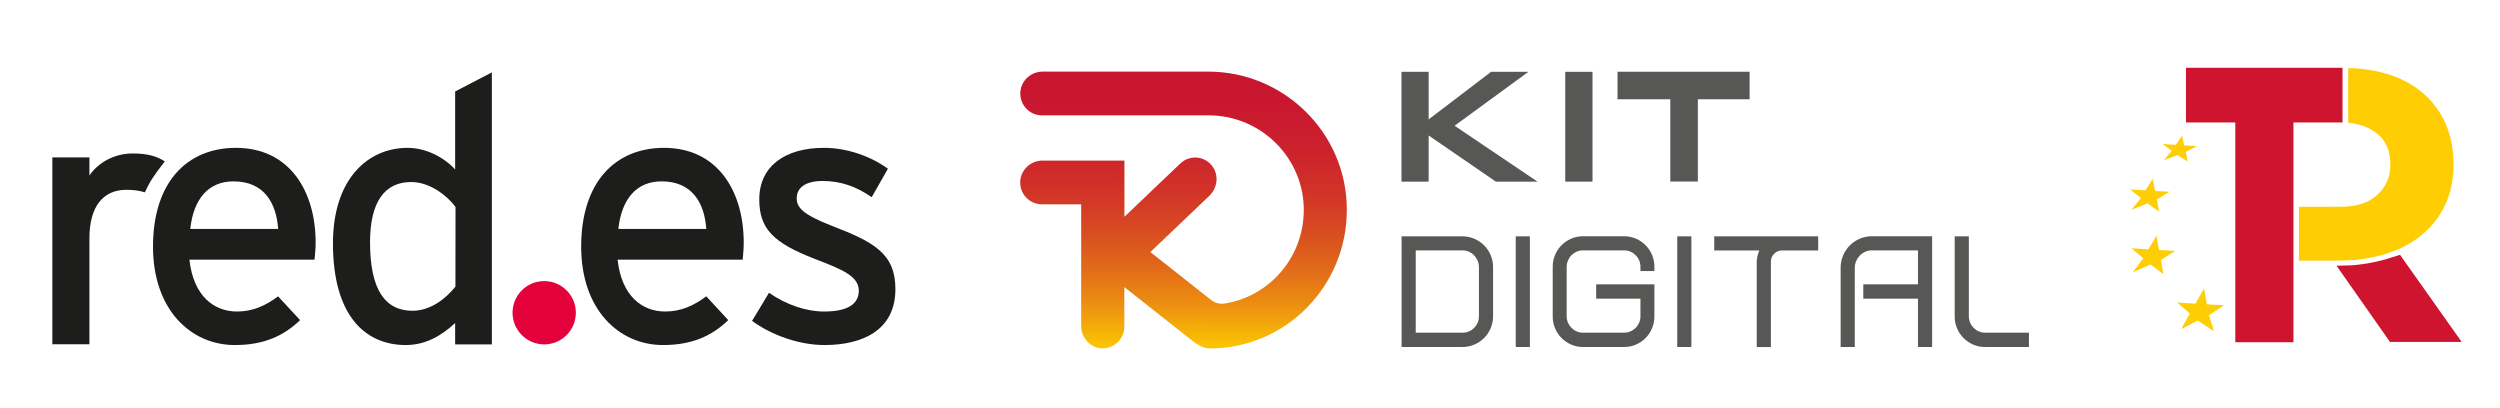
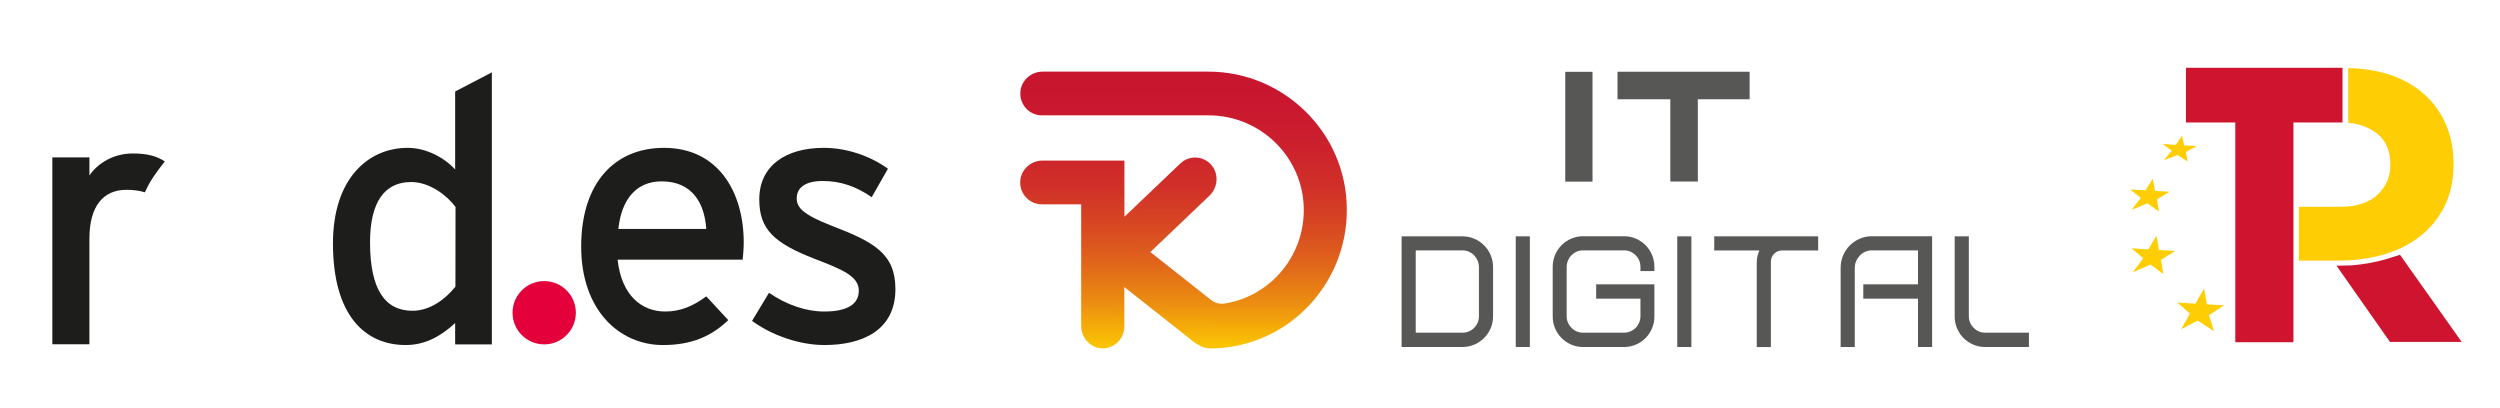
<svg xmlns="http://www.w3.org/2000/svg" version="1.1" id="Capa_1" x="0px" y="0px" viewBox="0 0 2670 436" style="enable-background:new 0 0 2670 436;" xml:space="preserve">
  <style type="text/css">
	.st0{fill-rule:evenodd;clip-rule:evenodd;fill:#1D1D1B;}
	.st1{fill-rule:evenodd;clip-rule:evenodd;fill:#E3003B;}
	.st2{fill:#575756;}
	.st3{fill:url(#SVGID_1_);}
	.st4{fill:#CE142F;}
	.st5{fill:#FFCD03;}
</style>
  <g>
    <g>
      <path class="st0" d="M176,172.4c-8.1-5.4-18.1-8.5-34.3-8.5c-20,0-37,10-46.2,23.5v-19.3H55.9v199.6h39.6v-113    c0-34.3,14.6-52,39.6-52c7.8,0,14.1,1,19.7,2.7C159.6,194.3,165.3,186.1,176,172.4" />
-       <path class="st0" d="M297.1,244.5h-93.9c3.5-32.3,19.6-50.8,46.2-50.8C282.1,193.7,295.1,216.8,297.1,244.5 M337.1,259.1    c0-54.7-27.7-101.2-85.1-101.2c-52.4,0-88.6,36.9-88.6,105.5c0,67,40,105.1,87.4,105.1c30.8,0,52-9.6,69.7-26.6L297,316.5    c-13.5,10-26.9,16.2-43.9,16.2c-24.6,0-46.6-16.6-50.8-55.4h133.6C336.3,273,337.1,266.4,337.1,259.1" />
      <path class="st0" d="M486.4,306.1c-10.4,13.1-26.9,25.8-45.8,25.8c-29.2,0-45.4-22.3-45.4-73.2c0-42.7,15.4-64.3,43.9-64.3    c20,0,38.5,14.6,47.4,26.6L486.4,306.1L486.4,306.1z M525.3,367.8V77.3l-39.2,20.4V181c-11.2-12.3-30.4-23.1-50.8-23.1    c-41.9,0-79.7,32.7-79.7,102c0,77,34.2,108.6,77.8,108.6c21.2,0,38.1-10,52.7-23.5v22.8H525.3L525.3,367.8z" />
      <path class="st0" d="M754.3,244.5h-93.9c3.5-32.3,19.6-50.8,46.2-50.8C739.3,193.7,752.4,216.8,754.3,244.5 M794.3,259.1    c0-54.7-27.7-101.2-85.1-101.2c-52.4,0-88.5,36.9-88.5,105.5c0,67,40,105.1,87.4,105.1c30.8,0,52-9.6,69.7-26.6l-23.5-25.4    c-13.5,10-27,16.2-43.9,16.2c-24.6,0-46.6-16.6-50.8-55.4h133.6C793.5,273,794.3,266.4,794.3,259.1" />
      <path class="st0" d="M956.3,308.8c0-38.1-23.1-50.4-68.1-67.7c-30.4-11.9-37.3-19.3-37.3-29.3c0-10.8,8.5-18.5,27.7-18.5    c19.3,0,35.8,5.8,52.4,17.3l17.3-30.4c-18.1-13.1-43.1-22.3-68.5-22.3c-40.4,0-68.9,18.9-68.9,55.1c0,32,15.8,46.6,59.3,63.5    c29.2,11.2,47,18.5,47,33.9c0,14.3-11.9,22.3-37,22.3c-18.9,0-40-6.9-58.9-20l-18.1,30c20.4,15,50,25.8,77.4,25.8    C920.1,368.5,956.3,353.4,956.3,308.8" />
      <path class="st1" d="M547.4,334c0-18.7,15.1-33.8,33.8-33.8S615,315.3,615,334s-15.1,33.8-33.8,33.8    C562.6,367.8,547.4,352.7,547.4,334" />
    </g>
    <g>
      <g>
        <path class="st2" d="M1594.6,337.6c0,4.5-0.8,8.8-2.5,12.8s-4,7.5-7,10.5s-6.5,5.4-10.5,7.1s-8.3,2.6-12.7,2.6h-65V252.4h65     c4.5,0,8.7,0.9,12.7,2.6c4,1.7,7.5,4.1,10.5,7.1s5.3,6.5,7,10.5s2.5,8.3,2.5,12.8V337.6z M1511.9,355.3h49.9     c5,0,9.2-1.7,12.6-5.2c3.4-3.4,5.1-7.6,5.1-12.5v-52.3c0-2.5-0.5-4.8-1.4-6.9s-2.2-4.1-3.7-5.7c-1.6-1.7-3.5-2.9-5.6-3.9     c-2.2-0.9-4.5-1.4-6.9-1.4H1512v87.9L1511.9,355.3L1511.9,355.3z" />
        <path class="st2" d="M1633.9,370.6h-15.1V252.4h15.1V370.6z" />
        <path class="st2" d="M1678,368c-3.9-1.7-7.4-4.1-10.3-7s-5.2-6.4-6.9-10.4s-2.5-8.3-2.5-12.8v-52.7c0-4.5,0.8-8.8,2.5-12.8     s4-7.5,6.9-10.4s6.3-5.3,10.3-7c3.9-1.7,8.2-2.6,12.6-2.6h44c4.5,0,8.7,0.9,12.6,2.6c3.9,1.7,7.4,4.1,10.3,7s5.2,6.4,6.9,10.4     c1.7,4,2.5,8.3,2.5,12.8v4.4H1752v-4.4c0-4.9-1.7-9.1-5.1-12.5s-7.5-5.2-12.4-5.2h-44c-2.4,0-4.7,0.5-6.7,1.4s-3.9,2.2-5.5,3.8     s-2.8,3.5-3.7,5.6s-1.4,4.5-1.4,6.9v52.7c0,2.5,0.5,4.7,1.4,6.8s2.2,3.9,3.7,5.5c1.6,1.6,3.4,2.9,5.5,3.8s4.3,1.4,6.7,1.4h44     c2.4,0,4.7-0.5,6.8-1.4c2.1-0.9,4-2.2,5.6-3.8s2.8-3.4,3.7-5.5c0.9-2.1,1.4-4.4,1.4-6.8V319h-47.3v-15.3h62.2v34.1     c0,4.5-0.8,8.8-2.5,12.8s-4,7.5-6.9,10.4s-6.3,5.3-10.3,7c-3.9,1.7-8.2,2.6-12.6,2.6h-44C1686.2,370.6,1681.9,369.7,1678,368z" />
        <path class="st2" d="M1806.4,370.6h-15.1V252.4h15.1V370.6z" />
        <path class="st2" d="M1877,273.3c0.5-2,1.2-4,2-5.8h-48.2v-15.1h72.4h7.5h31.1v15.1h-31.1h-7.5c-3.3,0-6.1,1.2-8.4,3.5     s-3.5,5.2-3.5,8.5v91.2h-15.1v-91.2C1876.3,277.4,1876.5,275.3,1877,273.3z" />
        <path class="st2" d="M1980.9,370.6h-15.1v-84.5c0-4.7,0.9-9.1,2.6-13.2c1.8-4.1,4.1-7.7,7.1-10.7s6.5-5.4,10.6-7.2     c4.1-1.8,8.4-2.7,13-2.7h64.4v51.4V319v51.6h-15.1V319H1990v-15.3h58.4v-36.3h-49.3c-2.5,0-4.9,0.5-7.1,1.5s-4.1,2.3-5.7,4     s-2.9,3.6-3.9,5.9s-1.5,4.7-1.5,7.3V370.6z" />
        <path class="st2" d="M2107.3,368c-3.9-1.7-7.4-4.1-10.3-7s-5.2-6.4-6.9-10.4c-1.7-4-2.5-8.3-2.5-12.8v-85.4h15.1v85.4     c0,2.5,0.5,4.7,1.4,6.8s2.2,3.9,3.7,5.5c1.6,1.6,3.4,2.9,5.5,3.8s4.3,1.4,6.7,1.4h46.9v15.3H2120     C2115.4,370.6,2111.2,369.7,2107.3,368z" />
      </g>
      <g>
-         <path class="st2" d="M1496.8,76.7h29v50.8l66.7-50.8h39.8l-78.8,57.6l88.6,59.7h-44.5l-71.8-49.3V194h-29V76.7L1496.8,76.7z" />
        <path class="st2" d="M1671.7,76.7h29.1V194h-29.1V76.7z" />
        <path class="st2" d="M1813.3,193.9h-29.4V106h-56.4V76.6h141.1V106h-55.3V193.9L1813.3,193.9z" />
      </g>
      <linearGradient id="SVGID_1_" gradientUnits="userSpaceOnUse" x1="1264.314" y1="158.654" x2="1263.476" y2="477.891" gradientTransform="matrix(1 0 0 1 0 -109.86)">
        <stop offset="0" style="stop-color:#C81430" />
        <stop offset="0.19" style="stop-color:#C9172F" />
        <stop offset="0.342" style="stop-color:#CC212D" />
        <stop offset="0.482" style="stop-color:#D13228" />
        <stop offset="0.614" style="stop-color:#D84A22" />
        <stop offset="0.74" style="stop-color:#E1691A" />
        <stop offset="0.862" style="stop-color:#EC8E11" />
        <stop offset="0.979" style="stop-color:#F8BA05" />
        <stop offset="1" style="stop-color:#FBC303" />
      </linearGradient>
      <path class="st3" d="M1290.6,76.5h-177.1c-12.5,0-23.2,9.7-23.8,22.3c-0.6,13.4,10,24.4,23,24.4h178.2    c56.5,0,103,46.6,101.5,103.7c-1.2,49.4-37.6,90-84.7,97.3c-5.1,0.8-10.2-0.6-14.2-3.8l-64.9-51.2l63.1-60.2    c9-8.6,10.3-23.1,2.2-32.6c-8.6-10.2-23.8-10.9-33.3-1.8l-59.7,56.9v-60h-87.5c-12.5,0-23.2,9.7-23.8,22.3    c-0.6,13.4,10,24.4,23,24.4h42.1V348c0,12.6,9.6,23.5,22,24c13.2,0.6,24.1-10.1,24.1-23.3v-42.1l74.6,58.9c1.3,1,2.6,1.8,4,2.5    c3.7,2.6,8.2,4.1,13,4.1c81,0,146.8-67.1,146-149.2C1437.8,141.5,1371,76.5,1290.6,76.5z" />
    </g>
    <g>
      <g>
        <path class="st4" d="M2563.2,272.1l-8.7,2.8c-14.1,4.6-28.6,7.4-43.3,8.5l-15.8,0.4l57.1,81.4h76.6L2563.2,272.1z" />
        <polygon class="st5" points="2375.4,326.1 2356.9,325 2354,308.1 2344.7,324.3 2325.3,323.1 2338.8,334.9 2329.5,351.6      2347.1,342.3 2364.5,353.7 2359.2,336.6    " />
        <polygon class="st5" points="2323.1,268 2305.8,267 2303.1,251.7 2294.5,266.3 2276.4,265.2 2289,275.8 2277.8,290.8      2296.8,282.5 2310.4,292.7 2308,277.5    " />
        <polygon class="st5" points="2317.1,204.8 2301.6,203.9 2299.1,190.9 2291.4,203.3 2275.1,202.4 2286.4,211.4 2276.5,224.1      2293.5,217.2 2305.8,225.9 2303.6,212.9    " />
        <polygon class="st5" points="2346.2,156 2332.7,155.2 2330.4,144.9 2323.8,154.7 2309.6,153.8 2319.5,161 2310.9,171      2325.7,165.6 2336.4,172.5 2334.4,162.3    " />
        <path class="st5" d="M2612.3,133c-5.3-12.4-13-23.1-22.9-32.1c-10-8.9-22-16-36.3-20.8c-23.1-7.8-45.2-7.3-45.2-7.3     c0,19.5,0.1,38.7,0,58.3c10.1,1,20.8,3.8,30.5,11.3s14.5,18.6,14.5,33.1v0.8c0,12.6-4.6,23.1-13.8,31.7     c-9.2,8.5-22.2,12.8-38.9,12.8l-45,0.1c0.1,19.3,0,38.1,0,57.4h42.8c17,0,32.9-2.2,47.8-6.5s27.8-10.8,38.9-19.5     c11.1-8.7,19.8-19.4,26.2-32.3c6.3-12.9,9.5-27.8,9.5-44.9v-0.8C2620.3,159.2,2617.6,145.4,2612.3,133" />
        <polygon class="st4" points="2501.8,72.4 2501.8,130.8 2449.4,130.8 2449.4,365.5 2387.3,365.5 2387.3,130.8 2334.6,130.8      2334.6,72.4    " />
      </g>
    </g>
  </g>
</svg>